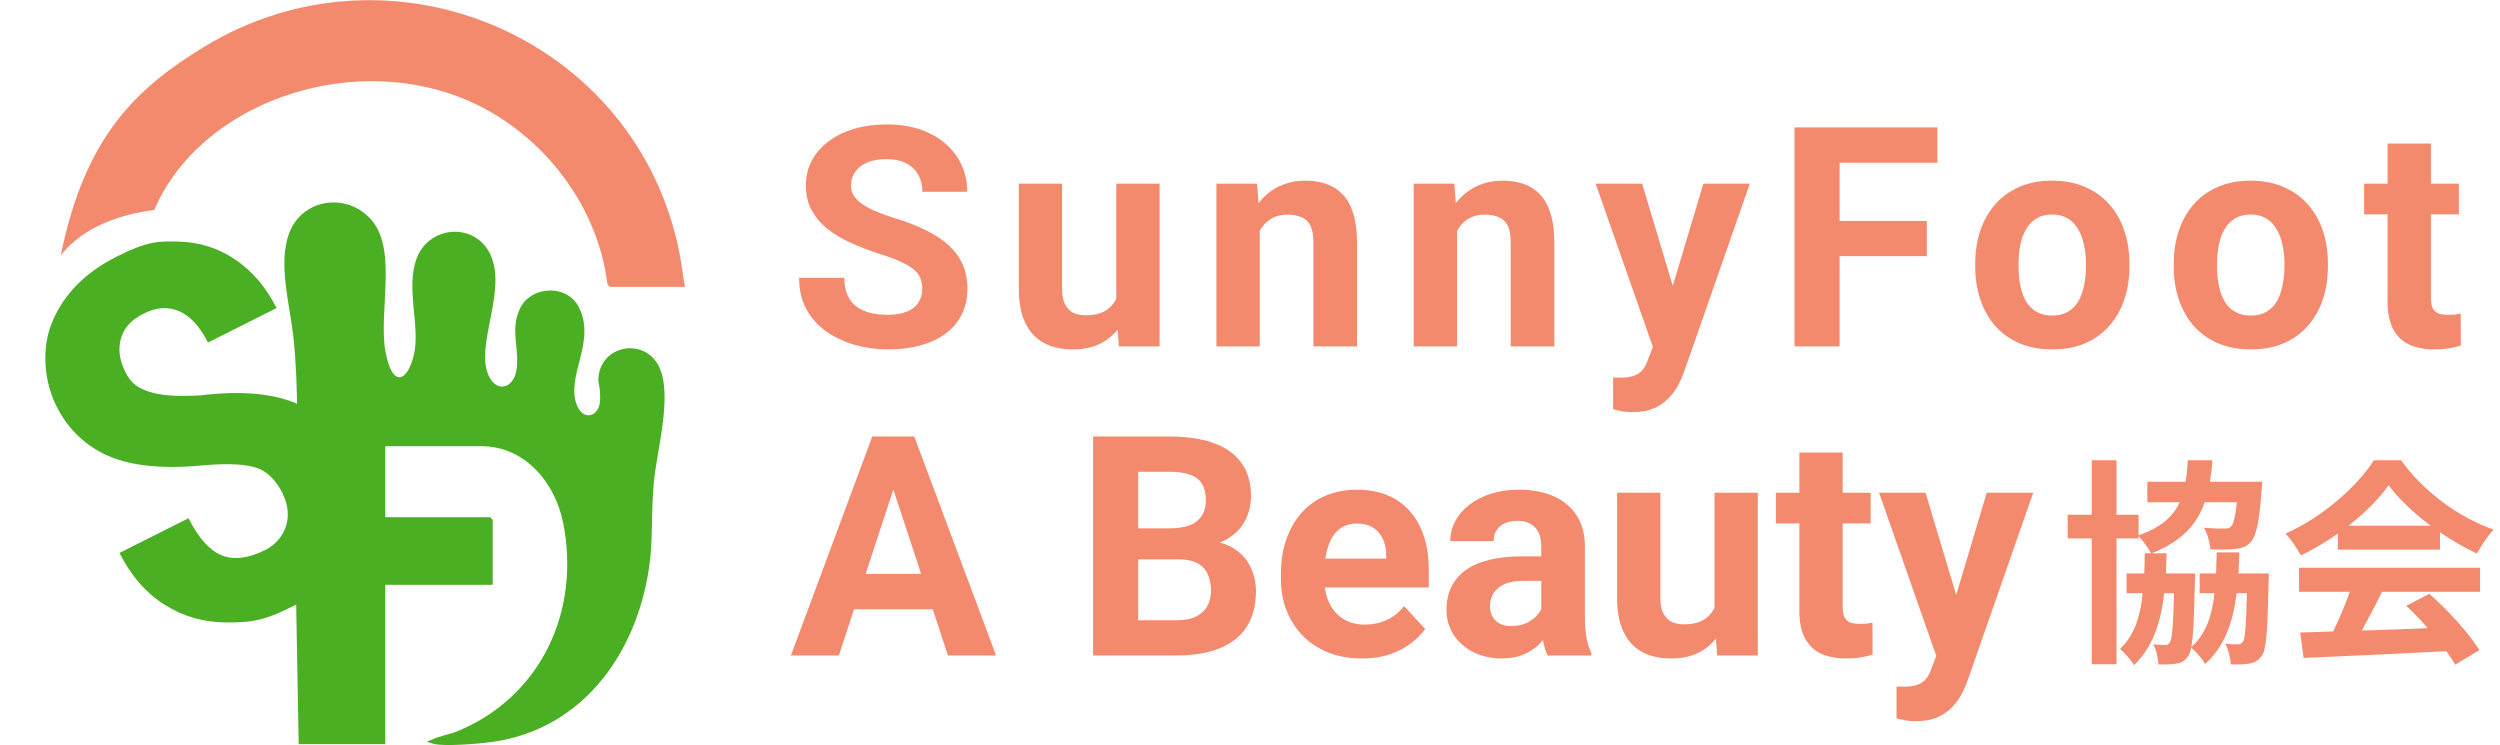
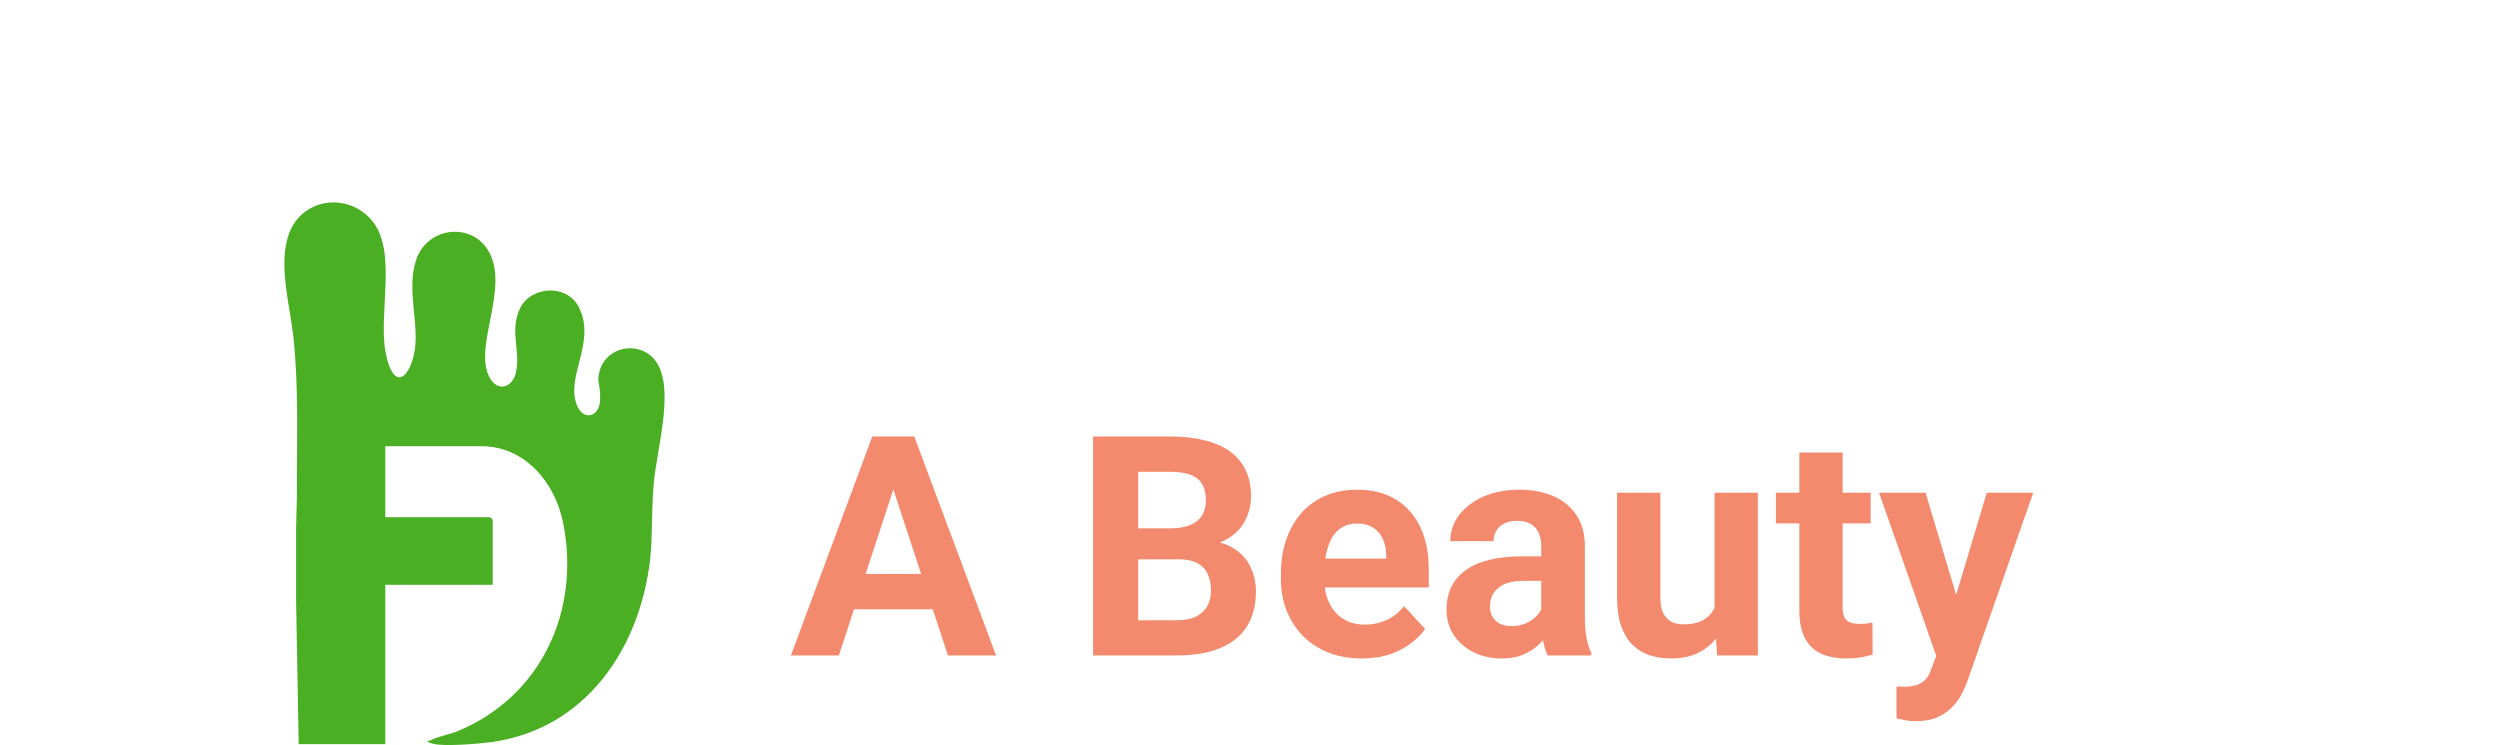
<svg xmlns="http://www.w3.org/2000/svg" width="644" height="192" viewBox="0 0 644 192" fill="none">
-   <path d="M237.577 74.472C237.577 73.465 237.422 72.56 237.112 71.76C236.828 70.933 236.285 70.184 235.485 69.513C234.684 68.815 233.56 68.131 232.114 67.459C230.668 66.788 228.795 66.09 226.496 65.367C223.939 64.541 221.511 63.611 219.213 62.578C216.94 61.544 214.925 60.343 213.169 58.974C211.438 57.58 210.069 55.965 209.062 54.132C208.08 52.298 207.59 50.167 207.59 47.739C207.59 45.389 208.106 43.258 209.139 41.346C210.172 39.409 211.619 37.756 213.479 36.387C215.338 34.992 217.534 33.92 220.065 33.171C222.622 32.422 225.424 32.048 228.472 32.048C232.631 32.048 236.26 32.797 239.359 34.295C242.459 35.793 244.861 37.846 246.565 40.455C248.296 43.064 249.161 46.047 249.161 49.405H237.616C237.616 47.752 237.267 46.305 236.57 45.066C235.898 43.8 234.865 42.806 233.47 42.082C232.101 41.359 230.371 40.998 228.278 40.998C226.264 40.998 224.585 41.307 223.242 41.927C221.899 42.522 220.891 43.335 220.22 44.368C219.548 45.376 219.213 46.512 219.213 47.778C219.213 48.733 219.445 49.599 219.91 50.373C220.401 51.148 221.124 51.871 222.08 52.543C223.035 53.215 224.21 53.847 225.605 54.441C227 55.036 228.614 55.617 230.448 56.185C233.522 57.115 236.221 58.161 238.545 59.323C240.896 60.486 242.859 61.79 244.434 63.236C246.01 64.683 247.198 66.323 247.999 68.157C248.8 69.99 249.2 72.07 249.2 74.394C249.2 76.848 248.722 79.043 247.766 80.981C246.811 82.918 245.429 84.558 243.621 85.901C241.813 87.244 239.656 88.264 237.151 88.962C234.645 89.659 231.843 90.008 228.743 90.008C225.954 90.008 223.203 89.646 220.491 88.923C217.779 88.174 215.312 87.05 213.091 85.552C210.896 84.054 209.139 82.143 207.822 79.818C206.505 77.494 205.846 74.743 205.846 71.566H217.508C217.508 73.322 217.779 74.808 218.321 76.022C218.864 77.236 219.626 78.217 220.607 78.966C221.615 79.715 222.803 80.257 224.172 80.593C225.566 80.929 227.09 81.097 228.743 81.097C230.758 81.097 232.411 80.813 233.703 80.245C235.02 79.676 235.988 78.888 236.608 77.881C237.254 76.874 237.577 75.737 237.577 74.472ZM287.55 79.198V47.313H298.708V89.233H288.208L287.55 79.198ZM288.789 70.597L292.082 70.52C292.082 73.309 291.76 75.905 291.114 78.307C290.468 80.684 289.5 82.75 288.208 84.506C286.917 86.237 285.289 87.593 283.326 88.574C281.363 89.53 279.052 90.008 276.391 90.008C274.351 90.008 272.465 89.724 270.735 89.156C269.03 88.561 267.558 87.644 266.318 86.405C265.104 85.139 264.149 83.525 263.451 81.562C262.78 79.573 262.444 77.184 262.444 74.394V47.313H273.602V74.472C273.602 75.712 273.744 76.758 274.028 77.61C274.338 78.462 274.764 79.16 275.307 79.702C275.849 80.245 276.482 80.632 277.205 80.864C277.954 81.097 278.781 81.213 279.685 81.213C281.983 81.213 283.791 80.748 285.109 79.818C286.452 78.888 287.395 77.623 287.937 76.022C288.505 74.394 288.789 72.586 288.789 70.597ZM324.504 56.262V89.233H313.346V47.313H323.807L324.504 56.262ZM322.877 66.801H319.855C319.855 63.701 320.256 60.912 321.056 58.432C321.857 55.927 322.98 53.796 324.427 52.039C325.873 50.257 327.591 48.901 329.58 47.971C331.594 47.016 333.842 46.538 336.321 46.538C338.284 46.538 340.079 46.822 341.706 47.39C343.334 47.959 344.728 48.862 345.891 50.102C347.079 51.342 347.983 52.982 348.603 55.023C349.248 57.063 349.571 59.556 349.571 62.5V89.233H338.336V62.461C338.336 60.602 338.077 59.155 337.561 58.122C337.044 57.089 336.282 56.366 335.275 55.953C334.294 55.513 333.08 55.294 331.633 55.294C330.135 55.294 328.831 55.591 327.72 56.185C326.635 56.779 325.731 57.605 325.008 58.664C324.311 59.698 323.781 60.912 323.42 62.306C323.058 63.701 322.877 65.199 322.877 66.801ZM375.329 56.262V89.233H364.171V47.313H374.632L375.329 56.262ZM373.702 66.801H370.68C370.68 63.701 371.081 60.912 371.881 58.432C372.682 55.927 373.805 53.796 375.252 52.039C376.698 50.257 378.416 48.901 380.405 47.971C382.419 47.016 384.666 46.538 387.146 46.538C389.109 46.538 390.904 46.822 392.531 47.39C394.159 47.959 395.553 48.862 396.716 50.102C397.904 51.342 398.808 52.982 399.428 55.023C400.073 57.063 400.396 59.556 400.396 62.5V89.233H389.161V62.461C389.161 60.602 388.902 59.155 388.386 58.122C387.869 57.089 387.107 56.366 386.1 55.953C385.118 55.513 383.905 55.294 382.458 55.294C380.96 55.294 379.656 55.591 378.545 56.185C377.46 56.779 376.556 57.605 375.833 58.664C375.136 59.698 374.606 60.912 374.245 62.306C373.883 63.701 373.702 65.199 373.702 66.801ZM427.665 84.506L438.785 47.313H450.756L433.903 95.548C433.541 96.607 433.051 97.744 432.431 98.957C431.837 100.171 431.023 101.321 429.99 102.406C428.983 103.516 427.704 104.42 426.154 105.118C424.63 105.815 422.758 106.164 420.537 106.164C419.478 106.164 418.612 106.099 417.941 105.97C417.269 105.841 416.469 105.66 415.539 105.428V97.253C415.823 97.253 416.12 97.253 416.43 97.253C416.74 97.279 417.037 97.292 417.321 97.292C418.793 97.292 419.994 97.124 420.924 96.788C421.854 96.452 422.603 95.936 423.171 95.238C423.739 94.567 424.191 93.688 424.527 92.604L427.665 84.506ZM423.016 47.313L432.121 77.688L433.709 89.504L426.116 90.318L411.044 47.313H423.016ZM473.88 32.823V89.233H462.257V32.823H473.88ZM496.351 56.921V65.987H470.703V56.921H496.351ZM499.063 32.823V41.927H470.703V32.823H499.063ZM508.82 68.699V67.885C508.82 64.812 509.259 61.983 510.137 59.401C511.016 56.792 512.294 54.532 513.973 52.621C515.652 50.709 517.718 49.224 520.172 48.165C522.626 47.08 525.441 46.538 528.618 46.538C531.795 46.538 534.623 47.08 537.103 48.165C539.582 49.224 541.662 50.709 543.34 52.621C545.045 54.532 546.337 56.792 547.215 59.401C548.093 61.983 548.532 64.812 548.532 67.885V68.699C548.532 71.747 548.093 74.575 547.215 77.184C546.337 79.767 545.045 82.027 543.34 83.964C541.662 85.875 539.595 87.36 537.141 88.419C534.688 89.478 531.872 90.008 528.695 90.008C525.518 90.008 522.69 89.478 520.211 88.419C517.757 87.36 515.678 85.875 513.973 83.964C512.294 82.027 511.016 79.767 510.137 77.184C509.259 74.575 508.82 71.747 508.82 68.699ZM519.978 67.885V68.699C519.978 70.455 520.133 72.096 520.443 73.619C520.753 75.143 521.244 76.486 521.915 77.649C522.613 78.785 523.517 79.676 524.627 80.322C525.738 80.968 527.094 81.291 528.695 81.291C530.245 81.291 531.575 80.968 532.686 80.322C533.797 79.676 534.688 78.785 535.359 77.649C536.031 76.486 536.522 75.143 536.832 73.619C537.167 72.096 537.335 70.455 537.335 68.699V67.885C537.335 66.181 537.167 64.579 536.832 63.081C536.522 61.557 536.018 60.214 535.321 59.052C534.649 57.864 533.758 56.934 532.647 56.262C531.537 55.591 530.193 55.255 528.618 55.255C527.042 55.255 525.699 55.591 524.589 56.262C523.504 56.934 522.613 57.864 521.915 59.052C521.244 60.214 520.753 61.557 520.443 63.081C520.133 64.579 519.978 66.181 519.978 67.885ZM559.955 68.699V67.885C559.955 64.812 560.394 61.983 561.272 59.401C562.15 56.792 563.429 54.532 565.108 52.621C566.787 50.709 568.853 49.224 571.307 48.165C573.761 47.08 576.576 46.538 579.753 46.538C582.93 46.538 585.758 47.08 588.238 48.165C590.717 49.224 592.796 50.709 594.475 52.621C596.18 54.532 597.471 56.792 598.35 59.401C599.228 61.983 599.667 64.812 599.667 67.885V68.699C599.667 71.747 599.228 74.575 598.35 77.184C597.471 79.767 596.18 82.027 594.475 83.964C592.796 85.875 590.73 87.36 588.276 88.419C585.823 89.478 583.007 90.008 579.83 90.008C576.653 90.008 573.825 89.478 571.346 88.419C568.892 87.36 566.813 85.875 565.108 83.964C563.429 82.027 562.15 79.767 561.272 77.184C560.394 74.575 559.955 71.747 559.955 68.699ZM571.113 67.885V68.699C571.113 70.455 571.268 72.096 571.578 73.619C571.888 75.143 572.379 76.486 573.05 77.649C573.748 78.785 574.652 79.676 575.762 80.322C576.873 80.968 578.229 81.291 579.83 81.291C581.38 81.291 582.71 80.968 583.821 80.322C584.932 79.676 585.823 78.785 586.494 77.649C587.166 76.486 587.656 75.143 587.966 73.619C588.302 72.096 588.47 70.455 588.47 68.699V67.885C588.47 66.181 588.302 64.579 587.966 63.081C587.656 61.557 587.153 60.214 586.455 59.052C585.784 57.864 584.893 56.934 583.782 56.262C582.672 55.591 581.328 55.255 579.753 55.255C578.177 55.255 576.834 55.591 575.724 56.262C574.639 56.934 573.748 57.864 573.05 59.052C572.379 60.214 571.888 61.557 571.578 63.081C571.268 64.579 571.113 66.181 571.113 67.885ZM633.406 47.313V55.216H608.998V47.313H633.406ZM615.042 36.968H626.2V76.603C626.2 77.817 626.355 78.746 626.665 79.392C627.001 80.038 627.491 80.49 628.137 80.748C628.783 80.981 629.596 81.097 630.578 81.097C631.275 81.097 631.895 81.071 632.437 81.019C633.006 80.942 633.484 80.864 633.871 80.787L633.91 89.001C632.954 89.311 631.921 89.556 630.81 89.737C629.7 89.917 628.473 90.008 627.13 90.008C624.676 90.008 622.532 89.608 620.698 88.807C618.89 87.98 617.496 86.663 616.514 84.855C615.533 83.047 615.042 80.671 615.042 77.726V36.968Z" fill="#F38A6E" />
  <path d="M231.442 122.078L216.1 168.841H203.741L224.701 112.431H232.566L231.442 122.078ZM244.189 168.841L228.808 122.078L227.568 112.431H235.51L256.586 168.841H244.189ZM243.491 147.842V156.947H213.698V147.842H243.491ZM303.66 144.084H289.17L289.092 136.103H301.257C303.401 136.103 305.158 135.832 306.527 135.29C307.895 134.721 308.916 133.908 309.587 132.849C310.285 131.764 310.633 130.447 310.633 128.897C310.633 127.141 310.298 125.72 309.626 124.635C308.98 123.55 307.96 122.763 306.565 122.272C305.196 121.781 303.427 121.536 301.257 121.536H293.199V168.841H281.576V112.431H301.257C304.538 112.431 307.469 112.741 310.052 113.361C312.661 113.981 314.869 114.923 316.677 116.189C318.485 117.455 319.867 119.056 320.823 120.993C321.778 122.905 322.256 125.178 322.256 127.812C322.256 130.137 321.727 132.28 320.668 134.243C319.635 136.206 317.995 137.808 315.747 139.048C313.526 140.287 310.62 140.972 307.03 141.101L303.66 144.084ZM303.156 168.841H285.993L290.526 159.775H303.156C305.196 159.775 306.862 159.452 308.154 158.807C309.445 158.135 310.401 157.231 311.021 156.095C311.641 154.958 311.951 153.654 311.951 152.182C311.951 150.529 311.666 149.095 311.098 147.881C310.556 146.667 309.678 145.737 308.464 145.092C307.25 144.42 305.648 144.084 303.66 144.084H292.463L292.54 136.103H306.488L309.161 139.241C312.596 139.19 315.36 139.797 317.452 141.062C319.57 142.302 321.107 143.916 322.063 145.905C323.044 147.894 323.535 150.025 323.535 152.298C323.535 155.914 322.747 158.962 321.171 161.441C319.596 163.895 317.284 165.742 314.236 166.982C311.214 168.221 307.521 168.841 303.156 168.841ZM350.849 169.616C347.594 169.616 344.676 169.099 342.093 168.066C339.51 167.007 337.315 165.548 335.506 163.688C333.724 161.829 332.355 159.672 331.4 157.218C330.444 154.739 329.966 152.104 329.966 149.315V147.765C329.966 144.588 330.418 141.682 331.322 139.048C332.226 136.413 333.518 134.127 335.197 132.19C336.901 130.253 338.968 128.768 341.395 127.735C343.823 126.676 346.561 126.146 349.609 126.146C352.579 126.146 355.214 126.637 357.513 127.618C359.811 128.6 361.736 129.995 363.285 131.803C364.861 133.611 366.049 135.78 366.85 138.311C367.65 140.817 368.051 143.606 368.051 146.68V151.329H334.732V143.891H357.086V143.038C357.086 141.488 356.802 140.107 356.234 138.893C355.692 137.653 354.865 136.671 353.755 135.948C352.644 135.225 351.223 134.863 349.493 134.863C348.021 134.863 346.755 135.186 345.696 135.832C344.637 136.478 343.772 137.382 343.1 138.544C342.454 139.706 341.964 141.075 341.628 142.651C341.318 144.2 341.163 145.905 341.163 147.765V149.315C341.163 150.993 341.395 152.543 341.86 153.964C342.351 155.384 343.036 156.611 343.914 157.644C344.818 158.678 345.903 159.478 347.168 160.046C348.46 160.615 349.919 160.899 351.546 160.899C353.561 160.899 355.433 160.511 357.164 159.737C358.92 158.936 360.431 157.735 361.697 156.133L367.121 162.022C366.243 163.288 365.042 164.502 363.518 165.664C362.02 166.827 360.212 167.782 358.094 168.531C355.976 169.254 353.561 169.616 350.849 169.616ZM397.031 159.388V140.714C397.031 139.37 396.811 138.221 396.372 137.265C395.933 136.284 395.249 135.522 394.319 134.98C393.415 134.437 392.24 134.166 390.793 134.166C389.553 134.166 388.481 134.385 387.577 134.825C386.673 135.238 385.976 135.845 385.485 136.646C384.995 137.42 384.749 138.337 384.749 139.396H373.591C373.591 137.614 374.004 135.922 374.831 134.321C375.657 132.72 376.858 131.312 378.434 130.098C380.01 128.858 381.882 127.89 384.052 127.192C386.247 126.495 388.701 126.146 391.413 126.146C394.667 126.146 397.56 126.689 400.092 127.773C402.623 128.858 404.612 130.485 406.058 132.655C407.53 134.825 408.266 137.537 408.266 140.791V158.729C408.266 161.028 408.408 162.913 408.693 164.386C408.977 165.832 409.39 167.098 409.932 168.183V168.841H398.658C398.116 167.705 397.702 166.284 397.418 164.579C397.16 162.849 397.031 161.118 397.031 159.388ZM398.503 143.309L398.581 149.625H392.343C390.871 149.625 389.592 149.792 388.507 150.128C387.422 150.464 386.531 150.942 385.834 151.562C385.137 152.156 384.62 152.853 384.284 153.654C383.974 154.455 383.819 155.333 383.819 156.288C383.819 157.244 384.039 158.109 384.478 158.884C384.917 159.633 385.55 160.227 386.376 160.666C387.203 161.08 388.172 161.286 389.282 161.286C390.961 161.286 392.42 160.95 393.66 160.279C394.9 159.607 395.856 158.781 396.527 157.799C397.225 156.818 397.586 155.888 397.612 155.01L400.556 159.737C400.143 160.795 399.575 161.893 398.852 163.03C398.154 164.166 397.263 165.238 396.178 166.245C395.094 167.227 393.789 168.04 392.265 168.686C390.741 169.306 388.933 169.616 386.841 169.616C384.181 169.616 381.766 169.087 379.596 168.028C377.453 166.943 375.748 165.458 374.482 163.572C373.242 161.661 372.623 159.491 372.623 157.063C372.623 154.868 373.036 152.918 373.862 151.213C374.689 149.508 375.903 148.075 377.504 146.912C379.131 145.724 381.159 144.833 383.587 144.239C386.015 143.619 388.83 143.309 392.033 143.309H398.503ZM441.663 158.807V126.921H452.821V168.841H442.322L441.663 158.807ZM442.903 150.206L446.196 150.128C446.196 152.918 445.873 155.513 445.227 157.916C444.582 160.292 443.613 162.358 442.322 164.115C441.03 165.845 439.403 167.201 437.44 168.183C435.477 169.138 433.165 169.616 430.505 169.616C428.465 169.616 426.579 169.332 424.848 168.764C423.144 168.17 421.672 167.253 420.432 166.013C419.218 164.747 418.262 163.133 417.565 161.17C416.893 159.181 416.557 156.792 416.557 154.003V126.921H427.715V154.08C427.715 155.32 427.858 156.366 428.142 157.218C428.452 158.071 428.878 158.768 429.42 159.31C429.963 159.853 430.595 160.24 431.319 160.473C432.068 160.705 432.894 160.821 433.798 160.821C436.097 160.821 437.905 160.356 439.222 159.427C440.565 158.497 441.508 157.231 442.05 155.63C442.619 154.003 442.903 152.194 442.903 150.206ZM481.879 126.921V134.825H457.47V126.921H481.879ZM463.514 116.577H474.672V156.211C474.672 157.425 474.827 158.355 475.137 159C475.473 159.646 475.964 160.098 476.609 160.356C477.255 160.589 478.069 160.705 479.05 160.705C479.748 160.705 480.368 160.679 480.91 160.628C481.478 160.55 481.956 160.473 482.344 160.395L482.382 168.609C481.427 168.919 480.393 169.164 479.283 169.345C478.172 169.526 476.945 169.616 475.602 169.616C473.148 169.616 471.005 169.216 469.171 168.415C467.363 167.588 465.968 166.271 464.987 164.463C464.005 162.655 463.514 160.279 463.514 157.334V116.577ZM500.669 164.115L511.788 126.921H523.76L506.907 175.156C506.545 176.215 506.054 177.352 505.435 178.566C504.84 179.78 504.027 180.929 502.994 182.014C501.986 183.125 500.708 184.029 499.158 184.726C497.634 185.423 495.762 185.772 493.54 185.772C492.481 185.772 491.616 185.707 490.945 185.578C490.273 185.449 489.472 185.268 488.542 185.036V176.861C488.827 176.861 489.124 176.861 489.434 176.861C489.743 176.887 490.041 176.9 490.325 176.9C491.797 176.9 492.998 176.732 493.928 176.396C494.858 176.06 495.607 175.544 496.175 174.846C496.743 174.175 497.195 173.297 497.531 172.212L500.669 164.115ZM496.02 126.921L505.125 157.296L506.713 169.112L499.119 169.926L484.048 126.921H496.02Z" fill="#F38A6E" />
-   <path d="M576.613 147.717H584.451C584.451 147.717 584.451 149.296 584.395 149.972C584.113 162.491 583.831 167.454 582.59 168.976C581.631 170.273 580.729 170.724 579.376 170.95C578.304 171.175 576.556 171.175 574.639 171.175C574.582 169.484 574.019 167.284 573.229 165.818C574.639 165.987 575.767 165.987 576.443 165.987C577.007 165.987 577.402 165.818 577.797 165.311C578.361 164.465 578.586 161.307 578.812 152.792H576.161C575.203 160.574 572.947 166.551 568.041 171.063C567.364 169.766 565.729 167.848 564.432 166.833C564.263 167.905 563.981 168.581 563.643 169.033C562.74 170.33 561.838 170.781 560.541 170.95C559.47 171.175 557.778 171.175 556.03 171.175C555.917 169.54 555.466 167.341 554.676 165.987C556.03 166.1 556.988 166.157 557.665 166.157C558.229 166.157 558.624 166.044 558.962 165.48C559.526 164.634 559.808 161.42 560.034 152.792H557.496C556.594 160.687 554.451 166.777 549.714 171.345C548.981 170.048 547.346 168.187 546.105 167.172C549.77 163.732 551.349 158.939 551.97 152.792H547.797V147.717H552.364C552.421 146.081 552.477 144.333 552.477 142.529H554.113C553.436 141.175 551.97 139.258 550.898 138.13V138.694H545.203V171.119H538.831V138.694H532.628V132.604H538.831V118.562H545.203V132.604H550.898V137.905C556.65 135.875 559.752 133.111 561.5 129.39H553.154V124.089H563.022C563.304 122.397 563.473 120.536 563.586 118.562H569.902C569.789 120.536 569.564 122.341 569.282 124.089H582.759L582.59 126.344C581.97 134.465 581.237 138.074 579.77 139.653C578.643 140.893 577.458 141.232 575.767 141.401C574.413 141.57 571.989 141.626 569.395 141.514C569.282 139.822 568.661 137.454 567.703 135.931C569.902 136.157 571.989 136.157 572.947 136.157C573.737 136.157 574.244 136.1 574.695 135.649C575.316 135.029 575.823 133.281 576.218 129.39H567.928C565.898 135.198 561.951 139.484 554.282 142.529H558.116C558.06 144.333 558.004 146.081 557.947 147.717H565.447C565.447 147.717 565.447 149.239 565.391 149.916C565.222 158.826 564.996 163.901 564.488 166.664C568.21 163.393 569.789 158.769 570.466 152.792H566.631V147.717H570.861C570.917 146.025 570.973 144.22 571.03 142.303H576.838C576.782 144.164 576.725 145.969 576.613 147.717ZM604.977 135.423H626.124C621.782 132.153 617.891 128.487 615.297 124.991C612.872 128.431 609.263 132.096 604.977 135.423ZM602.214 141.57V137.454C599.225 139.596 595.955 141.514 592.684 143.093C591.895 141.457 590.146 138.92 588.737 137.454C598.323 133.224 607.289 125.217 611.519 118.562H618.511C624.489 126.852 633.455 133.281 642.365 136.438C640.673 138.187 639.207 140.611 638.022 142.585C634.921 141.119 631.65 139.258 628.549 137.115V141.57H602.214ZM592.233 152.454V146.251H638.868V152.454H613.605C611.97 155.781 610.109 159.277 608.417 162.435C613.831 162.266 619.639 162.04 625.391 161.814C623.643 159.784 621.725 157.754 619.865 156.063L625.786 152.961C630.804 157.36 636.049 163.224 638.699 167.454L632.44 171.232C631.876 170.16 631.086 168.976 630.184 167.736C616.932 168.469 603.004 169.033 593.417 169.484L592.515 162.942L601.03 162.66C602.552 159.502 604.131 155.781 605.316 152.454H592.233Z" fill="#F38A6E" />
  <path d="M76.275 136.094L76.498 127.438C76.409 113.829 77.034 100.221 75.561 86.657C74.669 78.537 71.546 67.873 74.49 60.065C77.971 50.873 89.839 49.49 95.907 56.941C102.332 64.794 97.469 80.634 99.298 90.583C101.127 100.533 105.232 98.035 106.705 90.985C108.177 83.935 104.608 74.61 107.195 66.936C110.096 58.28 121.875 57.031 126.113 65.151C131.066 74.699 121.875 89.423 126.113 97.231C128.255 101.202 132.137 99.775 132.94 95.804C134.1 90.227 131.2 85.185 133.966 79.429C136.733 73.673 145.835 73.138 148.958 78.849C153.821 87.772 145.701 96.741 148.556 104.236C150.207 108.609 154.401 107.404 154.58 103.121C154.758 98.838 153.732 98.972 154.312 96.161C155.874 88.62 166.136 87.326 169.661 94.242C173.453 101.693 169.125 116.105 168.411 124.493C167.697 132.881 168.188 137.566 167.474 144.08C164.842 167.103 150.832 187.806 126.649 191.152C123.436 191.599 114.379 192.357 111.613 191.599C108.846 190.84 110.631 190.929 111.3 190.528C112.55 189.814 116.03 189.1 117.681 188.431C139.365 179.552 149.672 157.332 145.032 134.532C142.934 124.27 135.216 114.945 124.016 114.945H99.253V133.238H126.247L126.917 133.907V150.639H99.253V191.688H76.944L76.275 154.655" fill="#4AAF23" />
-   <path d="M176.446 73.896H157.038L156.457 73.138C153.87 51.855 138.387 32.758 118.443 25.04C88.727 13.528 51.293 27.003 39.737 54.086C31.393 55.157 21.399 58.28 15.643 65.82C21.89 34.856 35.453 22.541 52.453 12.145C100.64 -17.303 163.864 9.602 174.974 64.883C175.554 67.873 175.911 70.907 176.446 73.896Z" fill="#F38A6E" />
-   <path d="M72.88 127.228C71.081 123.649 68.808 121.405 66.062 120.496C63.316 119.587 59.047 119.349 53.216 119.8C42.736 120.87 34.464 120.164 28.322 117.624C22.218 115.064 17.616 110.748 14.553 104.656C11.491 98.564 10.482 90.01 13.477 82.876C16.473 75.742 22.007 70.146 30.078 66.088C38.15 62.031 40.856 62.101 46.174 62.242C51.548 62.402 56.392 63.973 60.763 66.975C65.134 69.977 68.592 74.105 71.233 79.359L53.567 88.24C51.5 84.128 49.055 81.446 46.231 80.194C43.408 78.942 40.34 79.101 37.028 80.767C33.715 82.432 31.967 84.456 31.172 87.144C30.377 89.833 30.746 92.748 32.296 95.832C33.846 98.916 35.564 99.961 38.482 100.926C41.4 101.892 45.803 102.206 51.767 101.831C61.884 100.609 70.004 101.297 76.146 103.837C82.288 106.378 87.12 111.151 90.603 118.08C94.087 125.009 94.999 132.897 92.289 139.65C89.578 146.402 84.063 151.845 75.687 156.056C67.311 160.267 64.281 160.311 58.43 160.343C52.617 160.356 47.278 158.842 42.469 155.823C37.66 152.803 33.743 148.333 30.777 142.431L48.557 133.493C51.103 138.557 53.949 141.752 57.078 143.042C60.206 144.331 63.978 143.865 68.433 141.626C72.888 139.387 76.077 133.681 72.785 127.133L72.88 127.228Z" fill="#4AAF23" />
</svg>